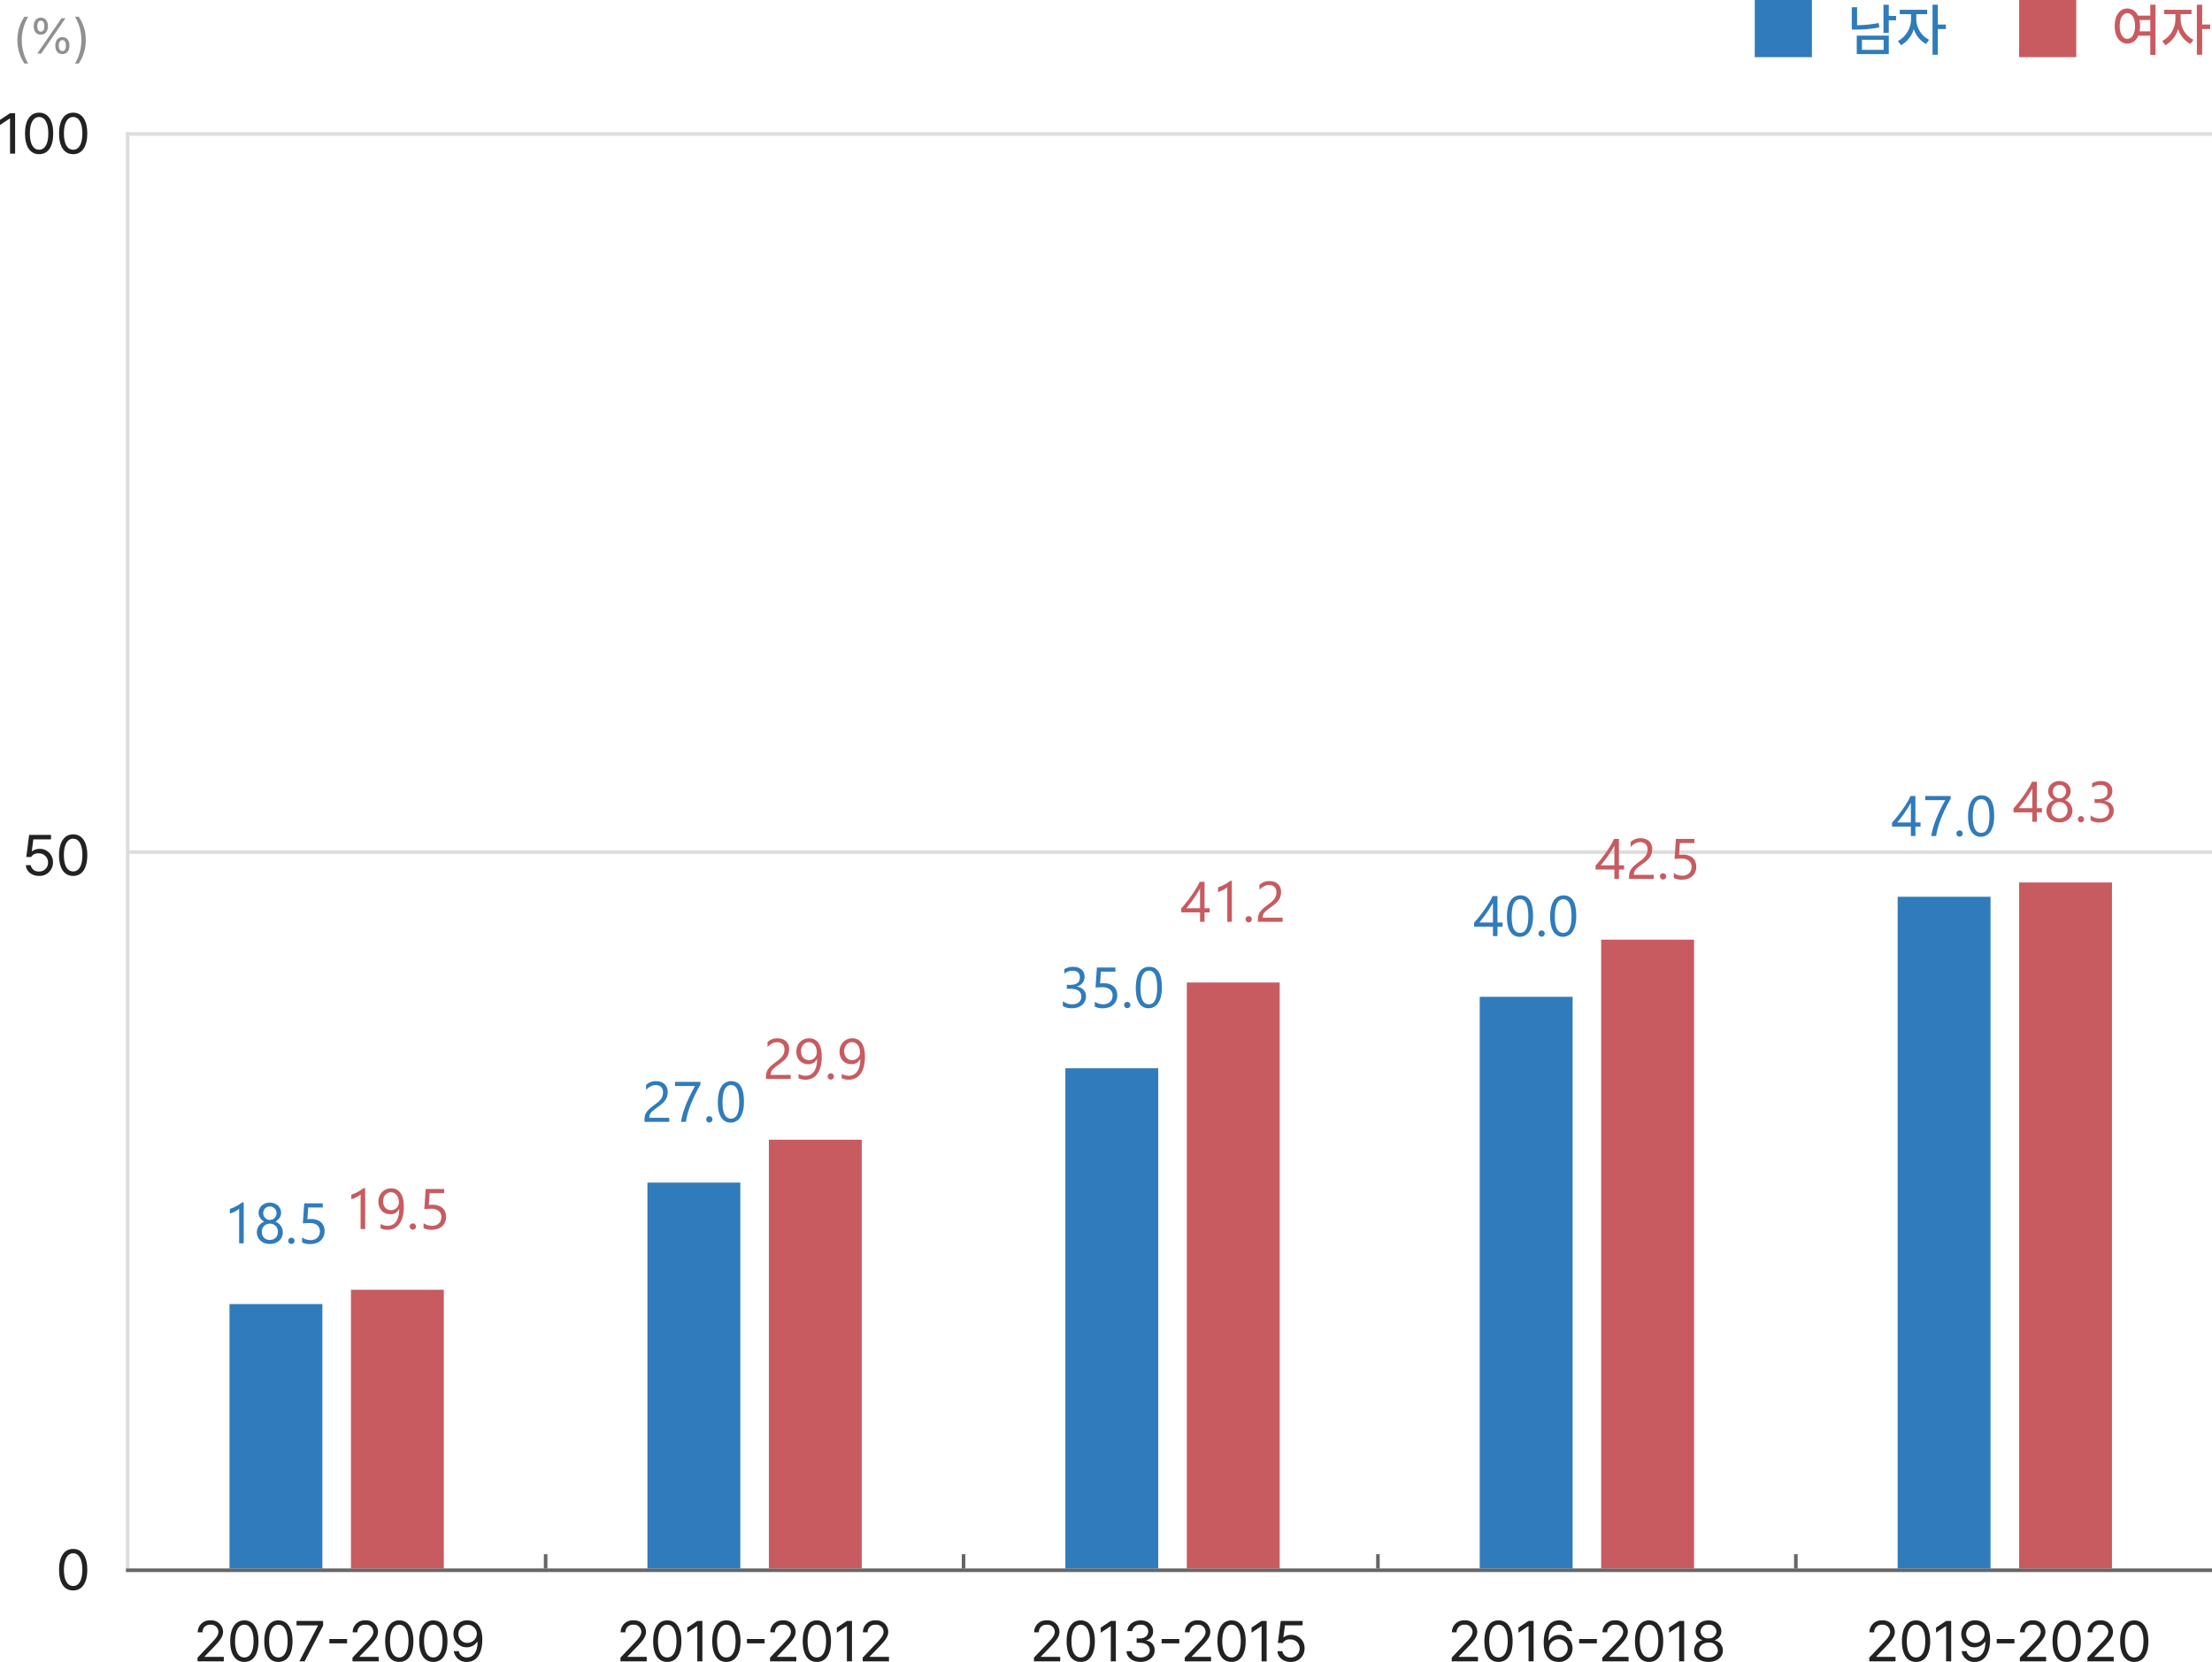
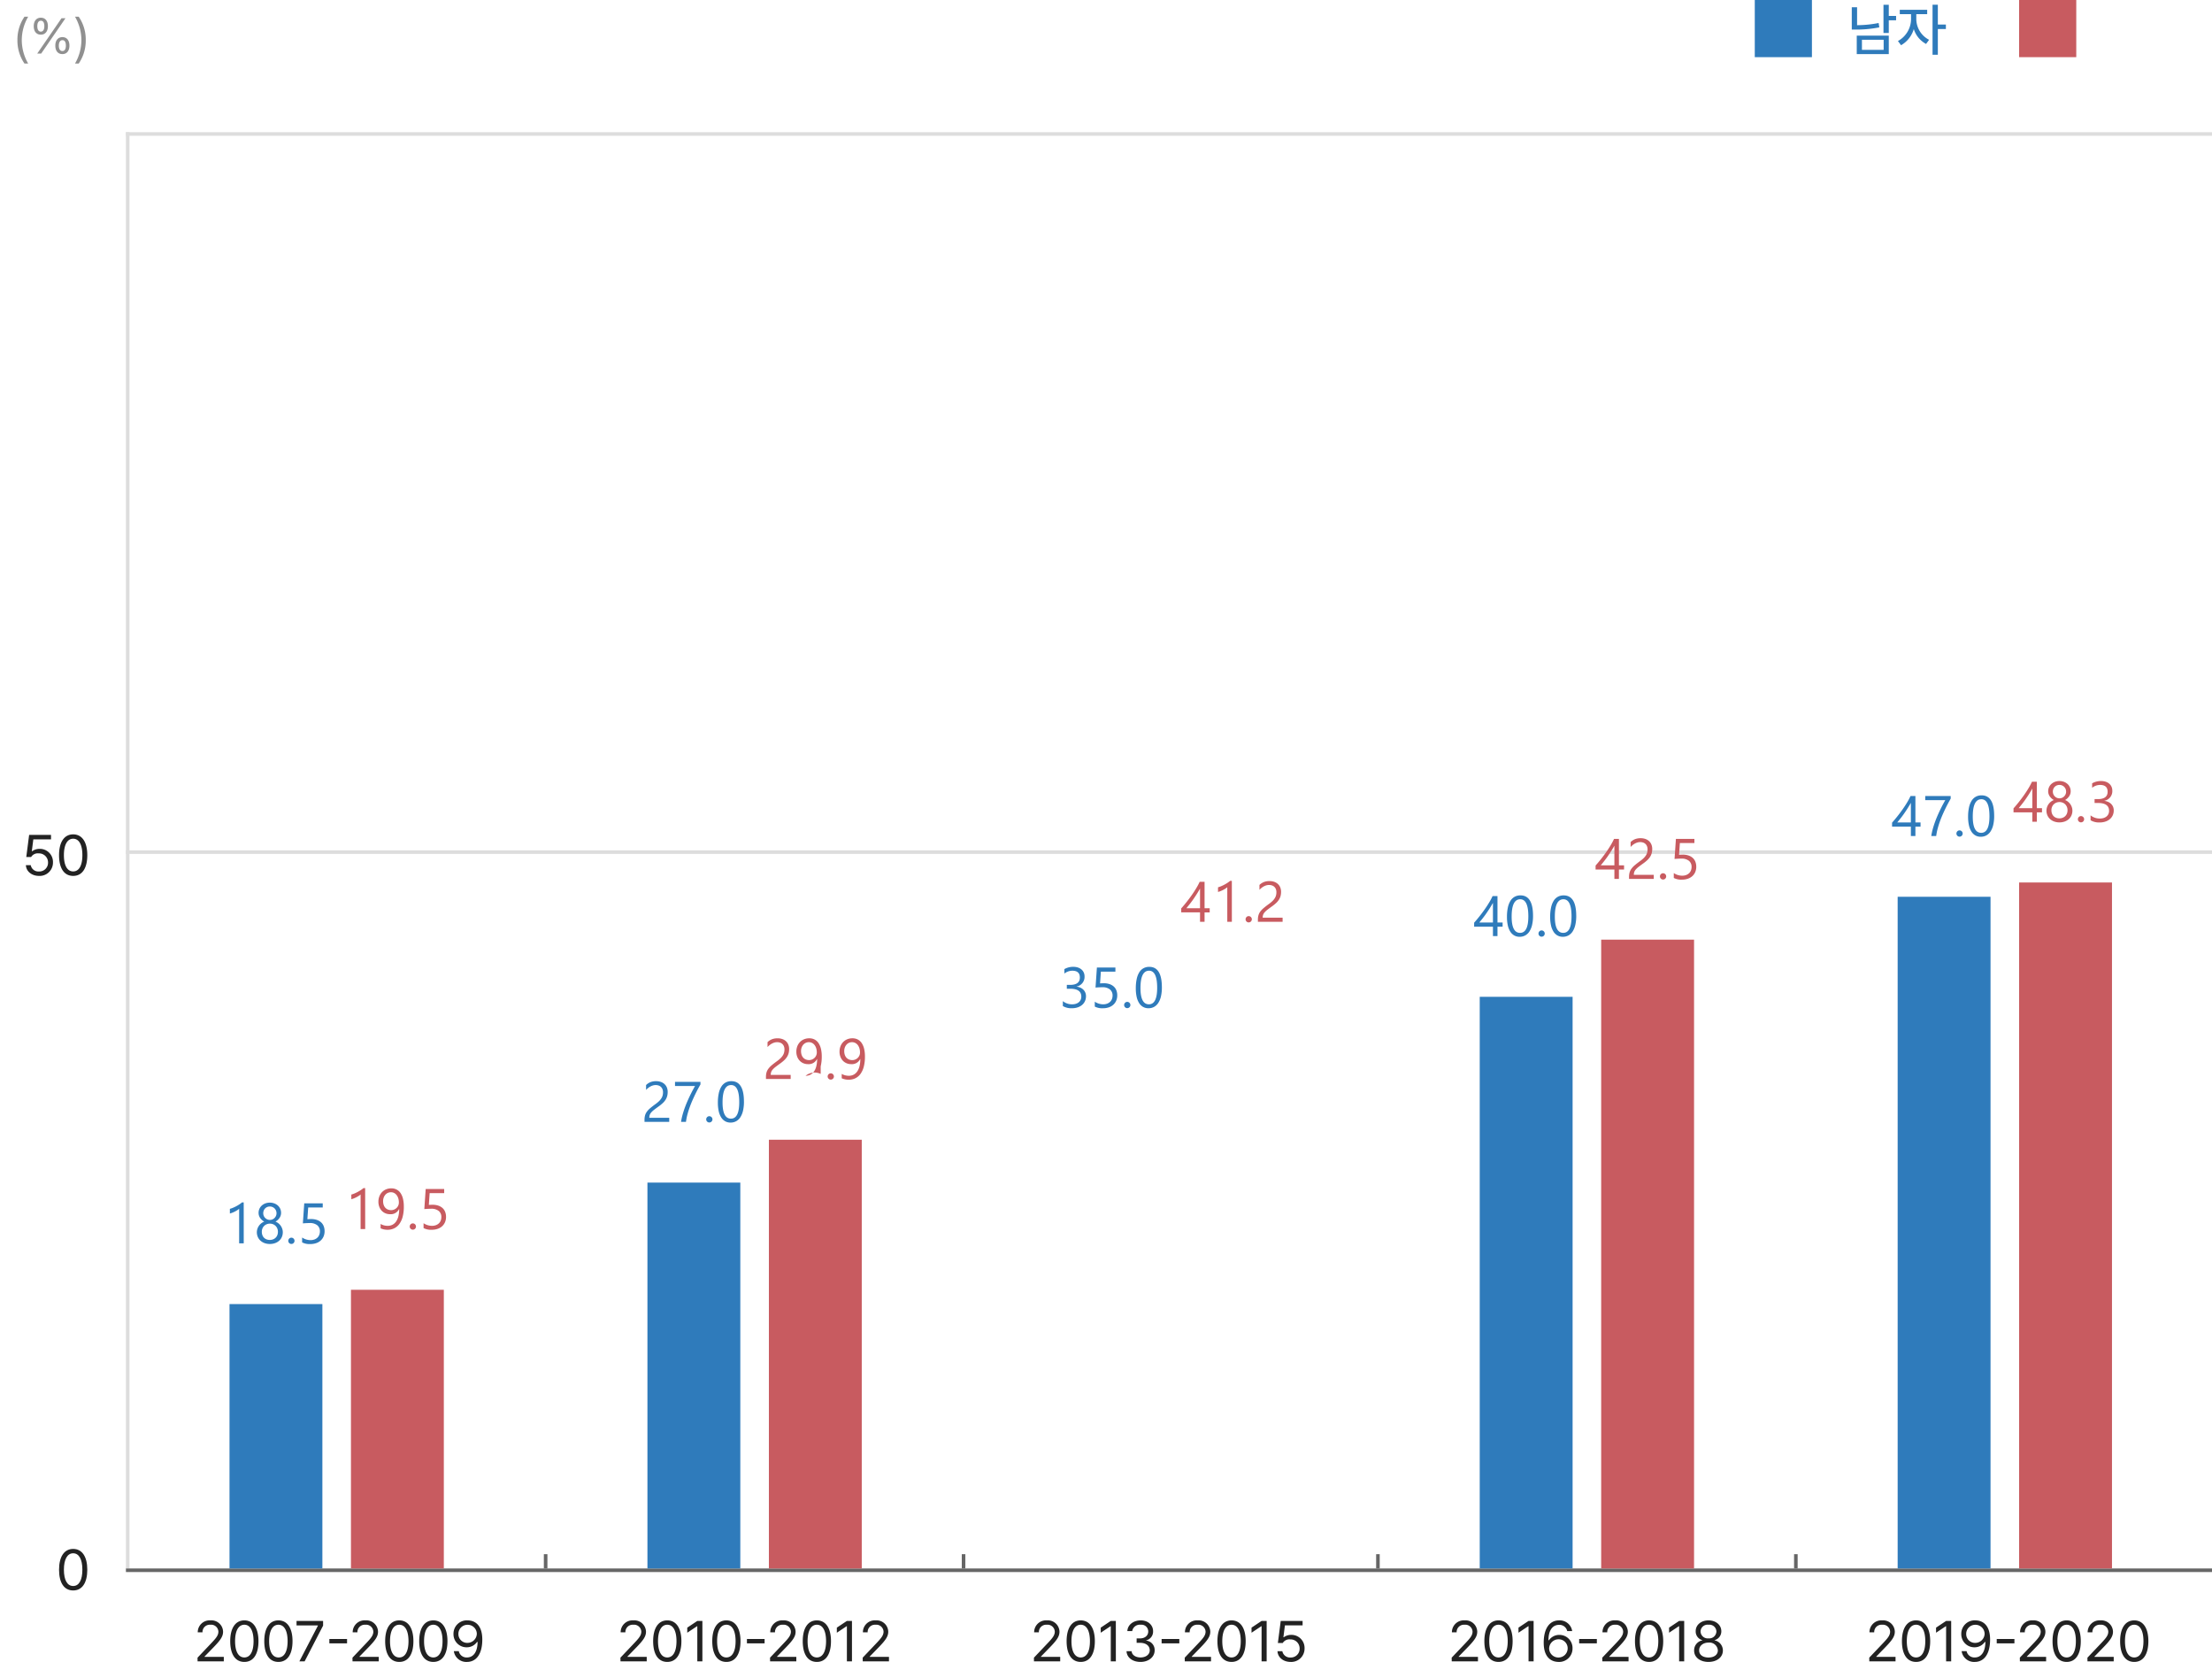
<svg xmlns="http://www.w3.org/2000/svg" width="619.25" height="465.156" viewBox="0 0 619.25 465.156">
  <g id="그룹_31366" data-name="그룹 31366" transform="translate(223.25 -1726)">
    <rect id="사각형_12606" data-name="사각형 12606" width="16" height="16" transform="translate(342 1726)" fill="#c85b60" />
-     <path id="패스_59854" data-name="패스 59854" d="M4.313-11.625C2.219-11.625.75-9.719.766-6.719.75-3.7,2.219-1.8,4.313-1.8A3.3,3.3,0,0,0,7.359-4.016h3.359V1.359h1.469V-12.672H10.719v3.047H7.266A3.265,3.265,0,0,0,4.313-11.625Zm0,1.328c1.266,0,2.141,1.375,2.141,3.578,0,2.219-.875,3.594-2.141,3.594S2.172-4.5,2.172-6.719C2.172-8.922,3.047-10.3,4.313-10.3ZM7.688-8.406h3.031v3.172h-3a7.425,7.425,0,0,0,.141-1.484A8.685,8.685,0,0,0,7.688-8.406Zm11.531-.141v-1.484h3.047v-1.234H14.594v1.234H17.75v1.484a7.063,7.063,0,0,1-3.672,6.031l.875,1.172a7.66,7.66,0,0,0,3.563-4.531A7.142,7.142,0,0,0,21.953-1.7L22.8-2.859A6.607,6.607,0,0,1,19.219-8.547Zm6.031-4.125H23.766v14H25.25v-7.2H27.5v-1.25H25.25Z" transform="translate(368 1740)" fill="#c85b60" />
  </g>
  <g id="그룹_31365" data-name="그룹 31365" transform="translate(149.25 -1726)">
    <rect id="사각형_12606-2" data-name="사각형 12606" width="16" height="16" transform="translate(342 1726)" fill="#2f7bbb" />
    <path id="패스_59853" data-name="패스 59853" d="M11.516-12.656H10.031v7.891h1.484V-8.312h2.047V-9.547H11.516Zm0,8.625H2.547V1.141h8.969ZM4-2.875h6.078V-.047H4ZM2.641-11.969H1.156v6.25H2.3a33.068,33.068,0,0,0,6.563-.625L8.672-7.562a31.7,31.7,0,0,1-6.031.609ZM19.219-8.547v-1.484h3.047v-1.234H14.594v1.234H17.75v1.484a7.063,7.063,0,0,1-3.672,6.031l.875,1.172a7.66,7.66,0,0,0,3.563-4.531A7.142,7.142,0,0,0,21.953-1.7L22.8-2.859A6.607,6.607,0,0,1,19.219-8.547Zm6.031-4.125H23.766v14H25.25v-7.2H27.5v-1.25H25.25Z" transform="translate(368 1740)" fill="#2f7bbb" />
  </g>
  <path id="패스_59838" data-name="패스 59838" d="M1.063,0H8.406V-1.25H3.016v-.094L5.609-4.016C7.609-6.078,8.2-7.062,8.2-8.328a3.26,3.26,0,0,0-3.516-3.141A3.323,3.323,0,0,0,1.109-8.125H2.438a2.039,2.039,0,0,1,2.2-2.125,2.031,2.031,0,0,1,2.25,1.922c0,1.047-.641,1.813-1.984,3.234L1.047-1.031ZM14.156.156c2.5,0,3.953-2.109,3.953-5.812,0-3.672-1.469-5.812-3.953-5.812S10.2-9.328,10.2-5.656C10.2-1.953,11.641.156,14.156.156Zm0-1.25c-1.641,0-2.594-1.641-2.594-4.562s.969-4.594,2.594-4.594,2.578,1.672,2.578,4.594S15.781-1.094,14.156-1.094ZM23.688.156c2.5,0,3.953-2.109,3.953-5.812,0-3.672-1.469-5.812-3.953-5.812s-3.953,2.141-3.953,5.813C19.734-1.953,21.172.156,23.688.156Zm0-1.25c-1.641,0-2.594-1.641-2.594-4.562s.969-4.594,2.594-4.594,2.578,1.672,2.578,4.594S25.313-1.094,23.688-1.094ZM29.563,0h1.469L36.2-10v-1.312H28.766v1.25H34.75v.078ZM42.906-6.266H37.953v1.234h4.953ZM44.438,0h7.344V-1.25H46.391v-.094l2.594-2.672c2-2.062,2.594-3.047,2.594-4.312a3.26,3.26,0,0,0-3.516-3.141,3.323,3.323,0,0,0-3.578,3.344h1.328a2.039,2.039,0,0,1,2.2-2.125,2.031,2.031,0,0,1,2.25,1.922c0,1.047-.641,1.813-1.984,3.234L44.422-1.031ZM57.531.156c2.5,0,3.953-2.109,3.953-5.812,0-3.672-1.469-5.812-3.953-5.812s-3.953,2.141-3.953,5.813C53.578-1.953,55.016.156,57.531.156Zm0-1.25c-1.641,0-2.594-1.641-2.594-4.562s.969-4.594,2.594-4.594,2.578,1.672,2.578,4.594S59.156-1.094,57.531-1.094ZM67.063.156c2.5,0,3.953-2.109,3.953-5.812,0-3.672-1.469-5.812-3.953-5.812s-3.953,2.141-3.953,5.813C63.109-1.953,64.547.156,67.063.156Zm0-1.25c-1.641,0-2.594-1.641-2.594-4.562s.969-4.594,2.594-4.594,2.578,1.672,2.578,4.594S68.688-1.094,67.063-1.094Zm9.594-10.375a3.727,3.727,0,0,0-3.953,3.8,3.65,3.65,0,0,0,3.7,3.734,3.464,3.464,0,0,0,2.891-1.5h.156c-.016,2.75-1.141,4.344-2.984,4.344a2.211,2.211,0,0,1-2.281-1.766H72.8A3.509,3.509,0,0,0,76.469.156c2.656,0,4.3-2.25,4.3-6.266C80.766-10.281,78.609-11.453,76.656-11.469Zm0,1.234a2.558,2.558,0,0,1,2.578,2.516,2.626,2.626,0,0,1-2.625,2.547,2.46,2.46,0,0,1-2.531-2.516A2.525,2.525,0,0,1,76.656-10.234Z" transform="translate(54.25 465)" fill="#222" />
  <path id="패스_59839" data-name="패스 59839" d="M-37.539,0H-30.2V-1.25h-5.391v-.094l2.594-2.672c2-2.062,2.594-3.047,2.594-4.312a3.26,3.26,0,0,0-3.516-3.141,3.323,3.323,0,0,0-3.578,3.344h1.328a2.039,2.039,0,0,1,2.2-2.125,2.031,2.031,0,0,1,2.25,1.922c0,1.047-.641,1.813-1.984,3.234l-3.859,4.063Zm13.094.156c2.5,0,3.953-2.109,3.953-5.812,0-3.672-1.469-5.812-3.953-5.812S-28.4-9.328-28.4-5.656C-28.4-1.953-26.961.156-24.445.156Zm0-1.25c-1.641,0-2.594-1.641-2.594-4.562s.969-4.594,2.594-4.594,2.578,1.672,2.578,4.594S-22.82-1.094-24.445-1.094Zm9.828-10.219h-1.422l-2.812,1.875v1.422l2.75-1.828h.063V0h1.422ZM-7.9.156c2.5,0,3.953-2.109,3.953-5.812,0-3.672-1.469-5.812-3.953-5.812s-3.953,2.141-3.953,5.813C-11.852-1.953-10.414.156-7.9.156Zm0-1.25c-1.641,0-2.594-1.641-2.594-4.562S-9.523-10.25-7.9-10.25-5.32-8.578-5.32-5.656-6.273-1.094-7.9-1.094ZM2.8-6.266H-2.148v1.234H2.8ZM4.336,0H11.68V-1.25H6.289v-.094L8.883-4.016c2-2.062,2.594-3.047,2.594-4.312a3.26,3.26,0,0,0-3.516-3.141A3.323,3.323,0,0,0,4.383-8.125H5.711a2.039,2.039,0,0,1,2.2-2.125,2.031,2.031,0,0,1,2.25,1.922c0,1.047-.641,1.813-1.984,3.234L4.32-1.031ZM17.43.156c2.5,0,3.953-2.109,3.953-5.812,0-3.672-1.469-5.812-3.953-5.812s-3.953,2.141-3.953,5.813C13.477-1.953,14.914.156,17.43.156Zm0-1.25c-1.641,0-2.594-1.641-2.594-4.562S15.8-10.25,17.43-10.25s2.578,1.672,2.578,4.594S19.055-1.094,17.43-1.094Zm9.828-10.219H25.836L23.023-9.437v1.422l2.75-1.828h.063V0h1.422ZM30.273,0h7.344V-1.25H32.227v-.094L34.82-4.016c2-2.062,2.594-3.047,2.594-4.312A3.26,3.26,0,0,0,33.9-11.469,3.323,3.323,0,0,0,30.32-8.125h1.328a2.039,2.039,0,0,1,2.2-2.125A2.031,2.031,0,0,1,36.1-8.328c0,1.047-.641,1.813-1.984,3.234L30.258-1.031Z" transform="translate(211.25 465)" fill="#222" />
  <path id="패스_59840" data-name="패스 59840" d="M-37.789,0h7.344V-1.25h-5.391v-.094l2.594-2.672c2-2.062,2.594-3.047,2.594-4.312a3.26,3.26,0,0,0-3.516-3.141,3.323,3.323,0,0,0-3.578,3.344h1.328a2.039,2.039,0,0,1,2.2-2.125,2.031,2.031,0,0,1,2.25,1.922c0,1.047-.641,1.813-1.984,3.234L-37.8-1.031ZM-24.7.156c2.5,0,3.953-2.109,3.953-5.812,0-3.672-1.469-5.812-3.953-5.812s-3.953,2.141-3.953,5.813C-28.648-1.953-27.211.156-24.7.156Zm0-1.25c-1.641,0-2.594-1.641-2.594-4.562s.969-4.594,2.594-4.594,2.578,1.672,2.578,4.594S-23.07-1.094-24.7-1.094Zm9.828-10.219h-1.422L-19.1-9.437v1.422l2.75-1.828h.063V0h1.422ZM-7.945.156c2.25,0,3.953-1.375,3.938-3.234A2.62,2.62,0,0,0-6.367-5.8v-.078A2.516,2.516,0,0,0-4.445-8.437c.016-1.625-1.3-3.031-3.453-3.031-2.016,0-3.672,1.2-3.75,3h1.359A2.158,2.158,0,0,1-7.914-10.25,1.894,1.894,0,0,1-5.8-8.359c0,1.172-.953,1.938-2.328,1.938h-.922v1.234h.922c1.766,0,2.75.875,2.75,2.109,0,1.172-1.094,1.984-2.578,1.984-1.344,0-2.422-.672-2.5-1.75h-1.422C-11.8-1.047-10.2.156-7.945.156ZM2.9-6.266H-2.055v1.234H2.9ZM4.43,0h7.344V-1.25H6.383v-.094L8.977-4.016c2-2.062,2.594-3.047,2.594-4.312a3.26,3.26,0,0,0-3.516-3.141A3.323,3.323,0,0,0,4.477-8.125H5.8a2.039,2.039,0,0,1,2.2-2.125,2.031,2.031,0,0,1,2.25,1.922c0,1.047-.641,1.813-1.984,3.234L4.414-1.031ZM17.523.156c2.5,0,3.953-2.109,3.953-5.812,0-3.672-1.469-5.812-3.953-5.812S13.57-9.328,13.57-5.656C13.57-1.953,15.008.156,17.523.156Zm0-1.25c-1.641,0-2.594-1.641-2.594-4.562s.969-4.594,2.594-4.594S20.1-8.578,20.1-5.656,19.148-1.094,17.523-1.094Zm9.828-10.219H25.93L23.117-9.437v1.422l2.75-1.828h.063V0h1.422ZM34.055.156a3.716,3.716,0,0,0,3.906-3.766,3.658,3.658,0,0,0-3.75-3.8,3.454,3.454,0,0,0-2.062.656h-.109l.422-3.312h4.953v-1.25H31.289l-.8,6.188h1.359a2.182,2.182,0,0,1,2.109-1.016,2.531,2.531,0,0,1,2.625,2.563,2.447,2.447,0,0,1-2.531,2.5,2.177,2.177,0,0,1-2.312-1.766H30.383C30.461-1.109,32.008.156,34.055.156Z" transform="translate(327.25 465)" fill="#222" />
  <path id="패스_59841" data-name="패스 59841" d="M-37.836,0h7.344V-1.25h-5.391v-.094l2.594-2.672c2-2.062,2.594-3.047,2.594-4.312a3.26,3.26,0,0,0-3.516-3.141,3.323,3.323,0,0,0-3.578,3.344h1.328a2.039,2.039,0,0,1,2.2-2.125,2.031,2.031,0,0,1,2.25,1.922c0,1.047-.641,1.813-1.984,3.234l-3.859,4.063Zm13.094.156c2.5,0,3.953-2.109,3.953-5.812,0-3.672-1.469-5.812-3.953-5.812S-28.7-9.328-28.7-5.656C-28.7-1.953-27.258.156-24.742.156Zm0-1.25c-1.641,0-2.594-1.641-2.594-4.562s.969-4.594,2.594-4.594,2.578,1.672,2.578,4.594S-23.117-1.094-24.742-1.094Zm9.828-10.219h-1.422l-2.812,1.875v1.422l2.75-1.828h.063V0h1.422ZM-7.961.156A3.735,3.735,0,0,0-4.023-3.656a3.66,3.66,0,0,0-3.687-3.75,3.472,3.472,0,0,0-2.906,1.5h-.141c0-2.719,1.109-4.312,2.969-4.312a2.225,2.225,0,0,1,2.281,1.75h1.391a3.52,3.52,0,0,0-3.672-3c-2.656,0-4.3,2.25-4.3,6.25C-12.086-1.031-9.93.125-7.961.156Zm0-1.234A2.581,2.581,0,0,1-10.57-3.625,2.63,2.63,0,0,1-7.93-6.172,2.5,2.5,0,0,1-5.383-3.641,2.557,2.557,0,0,1-7.961-1.078ZM2.789-6.266H-2.164v1.234H2.789ZM4.32,0h7.344V-1.25H6.273v-.094L8.867-4.016c2-2.062,2.594-3.047,2.594-4.312a3.26,3.26,0,0,0-3.516-3.141A3.323,3.323,0,0,0,4.367-8.125H5.7A2.039,2.039,0,0,1,7.9-10.25a2.031,2.031,0,0,1,2.25,1.922c0,1.047-.641,1.813-1.984,3.234L4.3-1.031ZM17.414.156c2.5,0,3.953-2.109,3.953-5.812,0-3.672-1.469-5.812-3.953-5.812s-3.953,2.141-3.953,5.813C13.461-1.953,14.9.156,17.414.156Zm0-1.25c-1.641,0-2.594-1.641-2.594-4.562s.969-4.594,2.594-4.594,2.578,1.672,2.578,4.594S19.039-1.094,17.414-1.094Zm9.828-10.219H25.82L23.008-9.437v1.422l2.75-1.828h.063V0h1.422ZM34.039.156C36.4.156,38.055-1.156,38.07-3a2.881,2.881,0,0,0-2.312-2.875v-.062a2.544,2.544,0,0,0,1.875-2.531c-.016-1.734-1.531-3-3.594-3s-3.578,1.266-3.578,3A2.5,2.5,0,0,0,32.32-5.937v.063A2.824,2.824,0,0,0,30.023-3C30.008-1.156,31.664.156,34.039.156Zm0-1.234c-1.625,0-2.641-.812-2.609-2C31.4-4.328,32.523-5.25,34.039-5.25a2.358,2.358,0,0,1,2.625,2.172C36.664-1.891,35.664-1.078,34.039-1.078Zm0-5.359A2,2,0,0,1,31.82-8.359a1.957,1.957,0,0,1,2.219-1.891,1.965,1.965,0,0,1,2.219,1.891A2,2,0,0,1,34.039-6.437Z" transform="translate(444.25 465)" fill="#222" />
  <path id="패스_59842" data-name="패스 59842" d="M-38.937,0h7.344V-1.25h-5.391v-.094l2.594-2.672c2-2.062,2.594-3.047,2.594-4.312a3.26,3.26,0,0,0-3.516-3.141,3.323,3.323,0,0,0-3.578,3.344h1.328a2.039,2.039,0,0,1,2.2-2.125,2.031,2.031,0,0,1,2.25,1.922c0,1.047-.641,1.813-1.984,3.234l-3.859,4.063Zm13.094.156c2.5,0,3.953-2.109,3.953-5.812,0-3.672-1.469-5.812-3.953-5.812S-29.8-9.328-29.8-5.656C-29.8-1.953-28.359.156-25.844.156Zm0-1.25c-1.641,0-2.594-1.641-2.594-4.562s.969-4.594,2.594-4.594,2.578,1.672,2.578,4.594S-24.219-1.094-25.844-1.094Zm9.828-10.219h-1.422L-20.25-9.437v1.422l2.75-1.828h.063V0h1.422Zm6.781-.156a3.727,3.727,0,0,0-3.953,3.8,3.65,3.65,0,0,0,3.7,3.734,3.464,3.464,0,0,0,2.891-1.5h.156c-.016,2.75-1.141,4.344-2.984,4.344A2.211,2.211,0,0,1-11.7-2.859h-1.391A3.509,3.509,0,0,0-9.422.156c2.656,0,4.3-2.25,4.3-6.266C-5.125-10.281-7.281-11.453-9.234-11.469Zm0,1.234A2.558,2.558,0,0,1-6.656-7.719,2.626,2.626,0,0,1-9.281-5.172a2.46,2.46,0,0,1-2.531-2.516A2.525,2.525,0,0,1-9.234-10.234ZM1.688-6.266H-3.266v1.234H1.688ZM3.219,0h7.344V-1.25H5.172v-.094L7.766-4.016c2-2.062,2.594-3.047,2.594-4.312a3.26,3.26,0,0,0-3.516-3.141A3.323,3.323,0,0,0,3.266-8.125H4.594A2.039,2.039,0,0,1,6.8-10.25a2.031,2.031,0,0,1,2.25,1.922c0,1.047-.641,1.813-1.984,3.234L3.2-1.031ZM16.313.156c2.5,0,3.953-2.109,3.953-5.812,0-3.672-1.469-5.812-3.953-5.812s-3.953,2.141-3.953,5.813C12.359-1.953,13.8.156,16.313.156Zm0-1.25c-1.641,0-2.594-1.641-2.594-4.562s.969-4.594,2.594-4.594,2.578,1.672,2.578,4.594S17.938-1.094,16.313-1.094ZM22.141,0h7.344V-1.25H24.094v-.094l2.594-2.672c2-2.062,2.594-3.047,2.594-4.312a3.26,3.26,0,0,0-3.516-3.141,3.323,3.323,0,0,0-3.578,3.344h1.328a2.039,2.039,0,0,1,2.2-2.125,2.031,2.031,0,0,1,2.25,1.922c0,1.047-.641,1.813-1.984,3.234L22.125-1.031ZM35.234.156c2.5,0,3.953-2.109,3.953-5.812,0-3.672-1.469-5.812-3.953-5.812s-3.953,2.141-3.953,5.813C31.281-1.953,32.719.156,35.234.156Zm0-1.25c-1.641,0-2.594-1.641-2.594-4.562s.969-4.594,2.594-4.594,2.578,1.672,2.578,4.594S36.859-1.094,35.234-1.094Z" transform="translate(562.25 465)" fill="#222" />
-   <path id="패스_59834" data-name="패스 59834" d="M-21.016-11.312h-1.422L-25.25-9.437v1.422l2.75-1.828h.063V0h1.422ZM-14.3.156c2.5,0,3.953-2.109,3.953-5.812,0-3.672-1.469-5.812-3.953-5.812S-18.25-9.328-18.25-5.656C-18.25-1.953-16.812.156-14.3.156Zm0-1.25c-1.641,0-2.594-1.641-2.594-4.562s.969-4.594,2.594-4.594,2.578,1.672,2.578,4.594S-12.672-1.094-14.3-1.094ZM-4.766.156c2.5,0,3.953-2.109,3.953-5.812,0-3.672-1.469-5.812-3.953-5.812S-8.719-9.328-8.719-5.656C-8.719-1.953-7.281.156-4.766.156Zm0-1.25c-1.641,0-2.594-1.641-2.594-4.562s.969-4.594,2.594-4.594,2.578,1.672,2.578,4.594S-3.141-1.094-4.766-1.094Z" transform="translate(25.25 43)" fill="#222" />
  <path id="패스_59836" data-name="패스 59836" d="M-14.328.156a3.716,3.716,0,0,0,3.906-3.766,3.658,3.658,0,0,0-3.75-3.8,3.454,3.454,0,0,0-2.062.656h-.109l.422-3.312h4.953v-1.25h-6.125l-.8,6.188h1.359a2.182,2.182,0,0,1,2.109-1.016A2.531,2.531,0,0,1-11.8-3.578a2.447,2.447,0,0,1-2.531,2.5,2.177,2.177,0,0,1-2.312-1.766H-18C-17.922-1.109-16.375.156-14.328.156Zm9.563,0c2.5,0,3.953-2.109,3.953-5.812,0-3.672-1.469-5.812-3.953-5.812S-8.719-9.328-8.719-5.656C-8.719-1.953-7.281.156-4.766.156Zm0-1.25c-1.641,0-2.594-1.641-2.594-4.562s.969-4.594,2.594-4.594,2.578,1.672,2.578,4.594S-3.141-1.094-4.766-1.094Z" transform="translate(25.25 245)" fill="#222" />
  <path id="패스_59837" data-name="패스 59837" d="M-4.766.156c2.5,0,3.953-2.109,3.953-5.812,0-3.672-1.469-5.812-3.953-5.812S-8.719-9.328-8.719-5.656C-8.719-1.953-7.281.156-4.766.156Zm0-1.25c-1.641,0-2.594-1.641-2.594-4.562s.969-4.594,2.594-4.594,2.578,1.672,2.578,4.594S-3.141-1.094-4.766-1.094Z" transform="translate(25.25 445)" fill="#222" />
  <path id="패스_59835" data-name="패스 59835" d="M-20.371-3.773A11.363,11.363,0,0,0-18.4,2.789h1.039a13.182,13.182,0,0,1-1.791-6.562,13.127,13.127,0,0,1,1.791-6.549H-18.4A11.287,11.287,0,0,0-20.371-3.773ZM-13.822-5.3c1.271,0,1.982-.957,1.982-2.379,0-1.395-.684-2.365-1.982-2.365-1.258,0-1.982.971-1.982,2.365C-15.8-6.262-15.107-5.3-13.822-5.3Zm0-.848c-.656,0-.984-.6-.984-1.531s.328-1.518.984-1.518c.7-.014.984.6.984,1.518S-13.152-6.152-13.822-6.152ZM-7.779.137C-6.521.15-5.811-.82-5.811-2.229s-.684-2.379-1.969-2.379c-1.258,0-2,.971-1.982,2.379C-9.775-.82-9.064.15-7.779.137Zm0-.848c-.67,0-1-.6-1-1.518s.342-1.518,1-1.531c.684-.014.971.6.971,1.531S-7.123-.711-7.779-.711ZM-14.834,0h1.107l6.809-9.9H-8.025Zm13.59-3.773a11.287,11.287,0,0,0-1.969-6.549H-4.252A13.127,13.127,0,0,1-2.461-3.773,13.182,13.182,0,0,1-4.252,2.789h1.039A11.363,11.363,0,0,0-1.244-3.773Z" transform="translate(25.25 15)" fill="#222" opacity="0.5" />
  <rect id="사각형_13024" data-name="사각형 13024" width="1" height="402" transform="translate(35.25 37)" fill="#ddd" />
  <rect id="사각형_13025" data-name="사각형 13025" width="584" height="1" transform="translate(35.25 37)" fill="#ddd" />
  <rect id="사각형_13026" data-name="사각형 13026" width="584" height="1" transform="translate(35.25 238)" fill="#ddd" />
  <rect id="사각형_13027" data-name="사각형 13027" width="584" height="1" transform="translate(35.25 439)" fill="#666" />
  <rect id="사각형_13030" data-name="사각형 13030" width="1" height="4" transform="translate(152.25 435)" fill="#666" />
  <rect id="사각형_13033" data-name="사각형 13033" width="1" height="4" transform="translate(269.25 435)" fill="#666" />
  <rect id="사각형_13035" data-name="사각형 13035" width="1" height="4" transform="translate(385.25 435)" fill="#666" />
  <rect id="사각형_13039" data-name="사각형 13039" width="1" height="4" transform="translate(502.25 435)" fill="#666" />
  <rect id="사각형_13028" data-name="사각형 13028" width="26" height="74" transform="translate(64.25 365)" fill="#2f7bbb" />
  <rect id="사각형_13031" data-name="사각형 13031" width="26" height="108" transform="translate(181.25 331)" fill="#2f7bbb" />
-   <rect id="사각형_13034" data-name="사각형 13034" width="26" height="140" transform="translate(298.25 299)" fill="#2f7bbb" />
  <rect id="사각형_13036" data-name="사각형 13036" width="26" height="160" transform="translate(414.25 279)" fill="#2f7bbb" />
  <rect id="사각형_13040" data-name="사각형 13040" width="26" height="188" transform="translate(531.25 251)" fill="#2f7bbb" />
  <rect id="사각형_13029" data-name="사각형 13029" width="26" height="78" transform="translate(98.25 361)" fill="#c85b60" />
  <rect id="사각형_13032" data-name="사각형 13032" width="26" height="120" transform="translate(215.25 319)" fill="#c85b60" />
-   <rect id="사각형_13037" data-name="사각형 13037" width="26" height="164" transform="translate(332.25 275)" fill="#c85b60" />
  <rect id="사각형_13038" data-name="사각형 13038" width="26" height="176" transform="translate(448.25 263)" fill="#c85b60" />
  <rect id="사각형_13041" data-name="사각형 13041" width="26" height="192" transform="translate(565.25 247)" fill="#c85b60" />
  <path id="패스_59843" data-name="패스 59843" d="M-9.016,0H-10.3V-9.68a2.966,2.966,0,0,1-.434.34,7.068,7.068,0,0,1-.641.379q-.355.188-.75.352a5.451,5.451,0,0,1-.77.258v-1.3A7.448,7.448,0,0,0-12-9.965q.473-.2.93-.445t.863-.516a6.854,6.854,0,0,0,.7-.527h.484Zm3.672-3.125A2.981,2.981,0,0,1-5.2-4.02a3.24,3.24,0,0,1,.4-.84,3.33,3.33,0,0,1,.648-.711,3.091,3.091,0,0,1,.879-.508A3.322,3.322,0,0,1-4.43-7.121a2.466,2.466,0,0,1-.43-1.41,2.72,2.72,0,0,1,.238-1.141,2.748,2.748,0,0,1,.66-.906,3.052,3.052,0,0,1,1-.6,3.56,3.56,0,0,1,1.25-.215,3.526,3.526,0,0,1,1.258.219,3.106,3.106,0,0,1,1,.6,2.7,2.7,0,0,1,.656.906,2.74,2.74,0,0,1,.234,1.133,2.466,2.466,0,0,1-.43,1.41A3.363,3.363,0,0,1-.133-6.078a3.064,3.064,0,0,1,.867.508,3.379,3.379,0,0,1,.645.711,3.24,3.24,0,0,1,.4.84,2.981,2.981,0,0,1,.141.895,3.327,3.327,0,0,1-.266,1.344A3,3,0,0,1,.91-.738,3.444,3.444,0,0,1-.238-.062,4.293,4.293,0,0,1-1.711.18,4.235,4.235,0,0,1-3.172-.062,3.5,3.5,0,0,1-4.32-.738a3.023,3.023,0,0,1-.754-1.043A3.285,3.285,0,0,1-5.344-3.125Zm1.391-.109a2.646,2.646,0,0,0,.16.945,2.038,2.038,0,0,0,.453.719,1.978,1.978,0,0,0,.711.457,2.568,2.568,0,0,0,.926.16A2.439,2.439,0,0,0-.8-1.117a2.112,2.112,0,0,0,.715-.461A2.072,2.072,0,0,0,.387-2.3a2.514,2.514,0,0,0,.168-.937,2.4,2.4,0,0,0-.16-.879,2.2,2.2,0,0,0-.457-.723,2.147,2.147,0,0,0-.711-.492,2.313,2.313,0,0,0-.93-.18A2.338,2.338,0,0,0-2.6-5.34a2.14,2.14,0,0,0-.711.469,2.171,2.171,0,0,0-.473.719A2.391,2.391,0,0,0-3.953-3.234Zm.4-5.2a1.867,1.867,0,0,0,.145.738,1.86,1.86,0,0,0,.4.594,1.872,1.872,0,0,0,.59.4,1.8,1.8,0,0,0,.719.145A1.786,1.786,0,0,0-.98-6.7a1.867,1.867,0,0,0,.59-.4,1.95,1.95,0,0,0,.4-.594,1.8,1.8,0,0,0,.148-.73,1.916,1.916,0,0,0-.145-.75,1.836,1.836,0,0,0-.395-.594,1.847,1.847,0,0,0-.59-.395,1.847,1.847,0,0,0-.73-.145,1.864,1.864,0,0,0-.754.148,1.821,1.821,0,0,0-.586.4,1.759,1.759,0,0,0-.379.6A2.02,2.02,0,0,0-3.555-8.43ZM4.32.172a.829.829,0,0,1-.613-.258A.849.849,0,0,1,3.453-.7a.862.862,0,0,1,.254-.621.823.823,0,0,1,.613-.262.845.845,0,0,1,.625.262A.855.855,0,0,1,5.2-.7a.842.842,0,0,1-.258.617A.851.851,0,0,1,4.32.172Zm9.3-3.594a3.771,3.771,0,0,1-.281,1.484,3.245,3.245,0,0,1-.8,1.141,3.586,3.586,0,0,1-1.254.734A4.9,4.9,0,0,1,9.648.2a4.511,4.511,0,0,1-2.32-.469V-1.633A4.266,4.266,0,0,0,9.664-.9a3.161,3.161,0,0,0,1.1-.18,2.439,2.439,0,0,0,.832-.5,2.141,2.141,0,0,0,.527-.773,2.618,2.618,0,0,0,.184-.992,2.125,2.125,0,0,0-.734-1.715A3.221,3.221,0,0,0,9.438-5.68q-.227,0-.477.008t-.5.02q-.25.012-.488.027t-.434.039L7.922-11.2H13.1v1.156H9.031L8.8-6.758q.25-.016.531-.027t.5-.012a5.028,5.028,0,0,1,1.594.234,3.377,3.377,0,0,1,1.191.668,2.8,2.8,0,0,1,.742,1.063A3.737,3.737,0,0,1,13.617-3.422Z" transform="translate(77.25 348)" fill="#2f7bbb" />
  <path id="패스_59845" data-name="패스 59845" d="M-8.641-8.266a2.316,2.316,0,0,0-.16-.9A1.78,1.78,0,0,0-9.238-9.8a1.793,1.793,0,0,0-.652-.379A2.555,2.555,0,0,0-10.7-10.3a2.688,2.688,0,0,0-.734.1,3.57,3.57,0,0,0-.7.281,4.3,4.3,0,0,0-.656.43,4.74,4.74,0,0,0-.59.555v-1.375a3.831,3.831,0,0,1,1.207-.8,4.25,4.25,0,0,1,1.629-.277,3.932,3.932,0,0,1,1.273.2,2.92,2.92,0,0,1,1.016.582,2.691,2.691,0,0,1,.676.945,3.188,3.188,0,0,1,.246,1.289,4.42,4.42,0,0,1-.152,1.2,3.721,3.721,0,0,1-.461,1.016,4.9,4.9,0,0,1-.777.914,11.011,11.011,0,0,1-1.1.891q-.789.563-1.3.961a5.75,5.75,0,0,0-.812.746,2.165,2.165,0,0,0-.422.7,2.43,2.43,0,0,0-.121.8h5.578V0H-13.82V-.555a4.622,4.622,0,0,1,.156-1.266,3.286,3.286,0,0,1,.516-1.039,5.767,5.767,0,0,1,.941-.984q.582-.492,1.426-1.109a9.014,9.014,0,0,0,1.02-.836,4.346,4.346,0,0,0,.66-.8,2.862,2.862,0,0,0,.355-.809A3.486,3.486,0,0,0-8.641-8.266Zm10.484-2.2q-.258.445-.621,1.109T.453-7.859q-.406.828-.828,1.781t-.789,1.969q-.367,1.016-.645,2.059A15.315,15.315,0,0,0-2.211,0H-3.586a15.579,15.579,0,0,1,.434-2.043q.293-1.043.664-2.047T-1.7-6.023q.414-.93.8-1.711t.715-1.379q.324-.6.52-.934H-5.281V-11.2H1.844ZM4.32.172a.829.829,0,0,1-.613-.258A.849.849,0,0,1,3.453-.7a.862.862,0,0,1,.254-.621.823.823,0,0,1,.613-.262.845.845,0,0,1,.625.262A.855.855,0,0,1,5.2-.7a.842.842,0,0,1-.258.617A.851.851,0,0,1,4.32.172Zm9.7-5.82a11.005,11.005,0,0,1-.254,2.492,5.807,5.807,0,0,1-.734,1.832,3.305,3.305,0,0,1-1.18,1.133A3.23,3.23,0,0,1,10.258.2a3.016,3.016,0,0,1-1.5-.371A3.152,3.152,0,0,1,7.641-1.258,5.484,5.484,0,0,1,6.953-3a10.8,10.8,0,0,1-.234-2.371,12.222,12.222,0,0,1,.246-2.594,5.933,5.933,0,0,1,.723-1.887A3.216,3.216,0,0,1,8.871-11a3.323,3.323,0,0,1,1.621-.387Q14.016-11.391,14.016-5.648ZM12.7-5.523q0-4.781-2.273-4.781-2.4,0-2.4,4.867Q8.031-.9,10.383-.9,12.7-.9,12.7-5.523Z" transform="translate(194.25 314)" fill="#2f7bbb" />
  <path id="패스_59847" data-name="패스 59847" d="M-7.227-3.172a3.266,3.266,0,0,1-.285,1.379,3.045,3.045,0,0,1-.8,1.063,3.714,3.714,0,0,1-1.246.684,5.04,5.04,0,0,1-1.6.242,4.654,4.654,0,0,1-2.547-.609V-1.789A4.081,4.081,0,0,0-11.117-.9a3.525,3.525,0,0,0,1.059-.148,2.374,2.374,0,0,0,.813-.43,1.909,1.909,0,0,0,.523-.68,2.123,2.123,0,0,0,.184-.9q0-2.2-3.125-2.2h-.93V-6.336h.883q2.766,0,2.766-2.062,0-1.906-2.109-1.906a3.592,3.592,0,0,0-2.227.8V-10.75a4.868,4.868,0,0,1,2.547-.641,3.913,3.913,0,0,1,1.273.2,2.918,2.918,0,0,1,.977.547,2.423,2.423,0,0,1,.629.844,2.6,2.6,0,0,1,.223,1.086A2.735,2.735,0,0,1-9.867-5.875v.031a3.534,3.534,0,0,1,1.055.277,2.814,2.814,0,0,1,.836.559,2.49,2.49,0,0,1,.551.809A2.582,2.582,0,0,1-7.227-3.172Zm8.75-.25a3.771,3.771,0,0,1-.281,1.484A3.245,3.245,0,0,1,.441-.8,3.586,3.586,0,0,1-.812-.062,4.9,4.9,0,0,1-2.445.2a4.511,4.511,0,0,1-2.32-.469V-1.633A4.266,4.266,0,0,0-2.43-.9a3.161,3.161,0,0,0,1.1-.18,2.439,2.439,0,0,0,.832-.5,2.141,2.141,0,0,0,.527-.773,2.618,2.618,0,0,0,.184-.992A2.125,2.125,0,0,0-.523-5.059,3.221,3.221,0,0,0-2.656-5.68q-.227,0-.477.008t-.5.02q-.25.012-.488.027t-.434.039l.383-5.617h5.18v1.156h-4.07l-.227,3.289q.25-.016.531-.027t.5-.012a5.028,5.028,0,0,1,1.594.234,3.377,3.377,0,0,1,1.191.668A2.8,2.8,0,0,1,1.27-4.832,3.737,3.737,0,0,1,1.523-3.422ZM4.32.172a.829.829,0,0,1-.613-.258A.849.849,0,0,1,3.453-.7a.862.862,0,0,1,.254-.621.823.823,0,0,1,.613-.262.845.845,0,0,1,.625.262A.855.855,0,0,1,5.2-.7a.842.842,0,0,1-.258.617A.851.851,0,0,1,4.32.172Zm9.7-5.82a11.005,11.005,0,0,1-.254,2.492,5.807,5.807,0,0,1-.734,1.832,3.305,3.305,0,0,1-1.18,1.133A3.23,3.23,0,0,1,10.258.2a3.016,3.016,0,0,1-1.5-.371A3.152,3.152,0,0,1,7.641-1.258,5.484,5.484,0,0,1,6.953-3a10.8,10.8,0,0,1-.234-2.371,12.222,12.222,0,0,1,.246-2.594,5.933,5.933,0,0,1,.723-1.887A3.216,3.216,0,0,1,8.871-11a3.323,3.323,0,0,1,1.621-.387Q14.016-11.391,14.016-5.648ZM12.7-5.523q0-4.781-2.273-4.781-2.4,0-2.4,4.867Q8.031-.9,10.383-.9,12.7-.9,12.7-5.523Z" transform="translate(311.25 282)" fill="#2f7bbb" />
  <path id="패스_59849" data-name="패스 59849" d="M-8.031-11.2v7.4h1.438v1.172H-8.031V0H-9.3V-2.633h-5.266V-3.742q.734-.828,1.484-1.77t1.434-1.91q.684-.969,1.266-1.934A17.671,17.671,0,0,0-9.4-11.2Zm-5.086,7.4H-9.3V-9.289q-.586,1.023-1.109,1.828T-11.4-6q-.473.656-.9,1.188T-13.117-3.8ZM1.922-5.648a11.005,11.005,0,0,1-.254,2.492A5.807,5.807,0,0,1,.934-1.324,3.305,3.305,0,0,1-.246-.191,3.23,3.23,0,0,1-1.836.2a3.016,3.016,0,0,1-1.5-.371A3.152,3.152,0,0,1-4.453-1.258,5.484,5.484,0,0,1-5.141-3a10.8,10.8,0,0,1-.234-2.371,12.222,12.222,0,0,1,.246-2.594,5.933,5.933,0,0,1,.723-1.887A3.216,3.216,0,0,1-3.223-11,3.323,3.323,0,0,1-1.6-11.391Q1.922-11.391,1.922-5.648ZM.609-5.523q0-4.781-2.273-4.781-2.4,0-2.4,4.867Q-4.062-.9-1.711-.9.609-.9.609-5.523ZM4.32.172a.829.829,0,0,1-.613-.258A.849.849,0,0,1,3.453-.7a.862.862,0,0,1,.254-.621.823.823,0,0,1,.613-.262.845.845,0,0,1,.625.262A.855.855,0,0,1,5.2-.7a.842.842,0,0,1-.258.617A.851.851,0,0,1,4.32.172Zm9.7-5.82a11.005,11.005,0,0,1-.254,2.492,5.807,5.807,0,0,1-.734,1.832,3.305,3.305,0,0,1-1.18,1.133A3.23,3.23,0,0,1,10.258.2a3.016,3.016,0,0,1-1.5-.371A3.152,3.152,0,0,1,7.641-1.258,5.484,5.484,0,0,1,6.953-3a10.8,10.8,0,0,1-.234-2.371,12.222,12.222,0,0,1,.246-2.594,5.933,5.933,0,0,1,.723-1.887A3.216,3.216,0,0,1,8.871-11a3.323,3.323,0,0,1,1.621-.387Q14.016-11.391,14.016-5.648ZM12.7-5.523q0-4.781-2.273-4.781-2.4,0-2.4,4.867Q8.031-.9,10.383-.9,12.7-.9,12.7-5.523Z" transform="translate(427.25 262)" fill="#2f7bbb" />
  <path id="패스_59851" data-name="패스 59851" d="M-8.031-11.2v7.4h1.438v1.172H-8.031V0H-9.3V-2.633h-5.266V-3.742q.734-.828,1.484-1.77t1.434-1.91q.684-.969,1.266-1.934A17.671,17.671,0,0,0-9.4-11.2Zm-5.086,7.4H-9.3V-9.289q-.586,1.023-1.109,1.828T-11.4-6q-.473.656-.9,1.188T-13.117-3.8ZM1.844-10.461q-.258.445-.621,1.109T.453-7.859q-.406.828-.828,1.781t-.789,1.969q-.367,1.016-.645,2.059A15.315,15.315,0,0,0-2.211,0H-3.586a15.579,15.579,0,0,1,.434-2.043q.293-1.043.664-2.047T-1.7-6.023q.414-.93.8-1.711t.715-1.379q.324-.6.52-.934H-5.281V-11.2H1.844ZM4.32.172a.829.829,0,0,1-.613-.258A.849.849,0,0,1,3.453-.7a.862.862,0,0,1,.254-.621.823.823,0,0,1,.613-.262.845.845,0,0,1,.625.262A.855.855,0,0,1,5.2-.7a.842.842,0,0,1-.258.617A.851.851,0,0,1,4.32.172Zm9.7-5.82a11.005,11.005,0,0,1-.254,2.492,5.807,5.807,0,0,1-.734,1.832,3.305,3.305,0,0,1-1.18,1.133A3.23,3.23,0,0,1,10.258.2a3.016,3.016,0,0,1-1.5-.371A3.152,3.152,0,0,1,7.641-1.258,5.484,5.484,0,0,1,6.953-3a10.8,10.8,0,0,1-.234-2.371,12.222,12.222,0,0,1,.246-2.594,5.933,5.933,0,0,1,.723-1.887A3.216,3.216,0,0,1,8.871-11a3.323,3.323,0,0,1,1.621-.387Q14.016-11.391,14.016-5.648ZM12.7-5.523q0-4.781-2.273-4.781-2.4,0-2.4,4.867Q8.031-.9,10.383-.9,12.7-.9,12.7-5.523Z" transform="translate(544.25 234)" fill="#2f7bbb" />
  <path id="패스_59844" data-name="패스 59844" d="M-9.016,0H-10.3V-9.68a2.966,2.966,0,0,1-.434.34,7.068,7.068,0,0,1-.641.379q-.355.188-.75.352a5.451,5.451,0,0,1-.77.258v-1.3A7.448,7.448,0,0,0-12-9.965q.473-.2.93-.445t.863-.516a6.854,6.854,0,0,0,.7-.527h.484ZM1.8-6.273a11.159,11.159,0,0,1-.3,2.738A6.108,6.108,0,0,1,.6-1.5,3.942,3.942,0,0,1-.828-.238,4.145,4.145,0,0,1-2.75.2,4.6,4.6,0,0,1-4.7-.2V-1.422A3.981,3.981,0,0,0-2.719-.9a2.881,2.881,0,0,0,1.355-.312,2.807,2.807,0,0,0,1.012-.91A4.468,4.468,0,0,0,.281-3.594,8.315,8.315,0,0,0,.5-5.6H.469a2.559,2.559,0,0,1-2.5,1.445,3.361,3.361,0,0,1-1.32-.254,3.025,3.025,0,0,1-1.039-.719,3.289,3.289,0,0,1-.68-1.105,3.97,3.97,0,0,1-.242-1.414,4.119,4.119,0,0,1,.27-1.516,3.532,3.532,0,0,1,.75-1.184,3.356,3.356,0,0,1,1.141-.77,3.73,3.73,0,0,1,1.441-.273,3.191,3.191,0,0,1,1.5.34,3,3,0,0,1,1.1.992,4.9,4.9,0,0,1,.68,1.605A9.166,9.166,0,0,1,1.8-6.273ZM.414-7.422A3.9,3.9,0,0,0,.246-8.6a2.856,2.856,0,0,0-.465-.91A2.086,2.086,0,0,0-.926-10.1,1.957,1.957,0,0,0-1.82-10.3a2.029,2.029,0,0,0-.859.184,2.066,2.066,0,0,0-.691.516,2.462,2.462,0,0,0-.461.789A2.867,2.867,0,0,0-4-7.82a3.277,3.277,0,0,0,.16,1.063,2.219,2.219,0,0,0,.457.793,1.973,1.973,0,0,0,.715.5,2.412,2.412,0,0,0,.926.172A2.122,2.122,0,0,0-.9-5.465a2.224,2.224,0,0,0,.688-.453A2.088,2.088,0,0,0,.246-6.59,2.066,2.066,0,0,0,.414-7.422ZM4.32.172a.829.829,0,0,1-.613-.258A.849.849,0,0,1,3.453-.7a.862.862,0,0,1,.254-.621.823.823,0,0,1,.613-.262.845.845,0,0,1,.625.262A.855.855,0,0,1,5.2-.7a.842.842,0,0,1-.258.617A.851.851,0,0,1,4.32.172Zm9.3-3.594a3.771,3.771,0,0,1-.281,1.484,3.245,3.245,0,0,1-.8,1.141,3.586,3.586,0,0,1-1.254.734A4.9,4.9,0,0,1,9.648.2a4.511,4.511,0,0,1-2.32-.469V-1.633A4.266,4.266,0,0,0,9.664-.9a3.161,3.161,0,0,0,1.1-.18,2.439,2.439,0,0,0,.832-.5,2.141,2.141,0,0,0,.527-.773,2.618,2.618,0,0,0,.184-.992,2.125,2.125,0,0,0-.734-1.715A3.221,3.221,0,0,0,9.438-5.68q-.227,0-.477.008t-.5.02q-.25.012-.488.027t-.434.039L7.922-11.2H13.1v1.156H9.031L8.8-6.758q.25-.016.531-.027t.5-.012a5.028,5.028,0,0,1,1.594.234,3.377,3.377,0,0,1,1.191.668,2.8,2.8,0,0,1,.742,1.063A3.737,3.737,0,0,1,13.617-3.422Z" transform="translate(111.25 344)" fill="#c85b60" />
-   <path id="패스_59846" data-name="패스 59846" d="M-8.641-8.266a2.316,2.316,0,0,0-.16-.9A1.78,1.78,0,0,0-9.238-9.8a1.793,1.793,0,0,0-.652-.379A2.555,2.555,0,0,0-10.7-10.3a2.688,2.688,0,0,0-.734.1,3.57,3.57,0,0,0-.7.281,4.3,4.3,0,0,0-.656.43,4.74,4.74,0,0,0-.59.555v-1.375a3.831,3.831,0,0,1,1.207-.8,4.25,4.25,0,0,1,1.629-.277,3.932,3.932,0,0,1,1.273.2,2.92,2.92,0,0,1,1.016.582,2.691,2.691,0,0,1,.676.945,3.188,3.188,0,0,1,.246,1.289,4.42,4.42,0,0,1-.152,1.2,3.721,3.721,0,0,1-.461,1.016,4.9,4.9,0,0,1-.777.914,11.011,11.011,0,0,1-1.1.891q-.789.563-1.3.961a5.75,5.75,0,0,0-.812.746,2.165,2.165,0,0,0-.422.7,2.43,2.43,0,0,0-.121.8h5.578V0H-13.82V-.555a4.622,4.622,0,0,1,.156-1.266,3.286,3.286,0,0,1,.516-1.039,5.767,5.767,0,0,1,.941-.984q.582-.492,1.426-1.109a9.014,9.014,0,0,0,1.02-.836,4.346,4.346,0,0,0,.66-.8,2.862,2.862,0,0,0,.355-.809A3.486,3.486,0,0,0-8.641-8.266ZM1.8-6.273a11.159,11.159,0,0,1-.3,2.738A6.108,6.108,0,0,1,.6-1.5,3.942,3.942,0,0,1-.828-.238,4.145,4.145,0,0,1-2.75.2,4.6,4.6,0,0,1-4.7-.2V-1.422A3.981,3.981,0,0,0-2.719-.9a2.881,2.881,0,0,0,1.355-.312,2.807,2.807,0,0,0,1.012-.91A4.468,4.468,0,0,0,.281-3.594,8.315,8.315,0,0,0,.5-5.6H.469a2.559,2.559,0,0,1-2.5,1.445,3.361,3.361,0,0,1-1.32-.254,3.025,3.025,0,0,1-1.039-.719,3.289,3.289,0,0,1-.68-1.105,3.97,3.97,0,0,1-.242-1.414,4.119,4.119,0,0,1,.27-1.516,3.532,3.532,0,0,1,.75-1.184,3.356,3.356,0,0,1,1.141-.77,3.73,3.73,0,0,1,1.441-.273,3.191,3.191,0,0,1,1.5.34,3,3,0,0,1,1.1.992,4.9,4.9,0,0,1,.68,1.605A9.166,9.166,0,0,1,1.8-6.273ZM.414-7.422A3.9,3.9,0,0,0,.246-8.6a2.856,2.856,0,0,0-.465-.91A2.086,2.086,0,0,0-.926-10.1,1.957,1.957,0,0,0-1.82-10.3a2.029,2.029,0,0,0-.859.184,2.066,2.066,0,0,0-.691.516,2.462,2.462,0,0,0-.461.789A2.867,2.867,0,0,0-4-7.82a3.277,3.277,0,0,0,.16,1.063,2.219,2.219,0,0,0,.457.793,1.973,1.973,0,0,0,.715.5,2.412,2.412,0,0,0,.926.172A2.122,2.122,0,0,0-.9-5.465a2.224,2.224,0,0,0,.688-.453A2.088,2.088,0,0,0,.246-6.59,2.066,2.066,0,0,0,.414-7.422ZM4.32.172a.829.829,0,0,1-.613-.258A.849.849,0,0,1,3.453-.7a.862.862,0,0,1,.254-.621.823.823,0,0,1,.613-.262.845.845,0,0,1,.625.262A.855.855,0,0,1,5.2-.7a.842.842,0,0,1-.258.617A.851.851,0,0,1,4.32.172Zm9.57-6.445a11.159,11.159,0,0,1-.3,2.738A6.108,6.108,0,0,1,12.7-1.5a3.942,3.942,0,0,1-1.43,1.266A4.145,4.145,0,0,1,9.344.2,4.6,4.6,0,0,1,7.391-.2V-1.422A3.981,3.981,0,0,0,9.375-.9a2.881,2.881,0,0,0,1.355-.312,2.807,2.807,0,0,0,1.012-.91,4.468,4.468,0,0,0,.633-1.473A8.315,8.315,0,0,0,12.594-5.6h-.031a2.559,2.559,0,0,1-2.5,1.445,3.361,3.361,0,0,1-1.32-.254A3.025,3.025,0,0,1,7.7-5.129a3.289,3.289,0,0,1-.68-1.105,3.97,3.97,0,0,1-.242-1.414,4.119,4.119,0,0,1,.27-1.516,3.532,3.532,0,0,1,.75-1.184,3.356,3.356,0,0,1,1.141-.77,3.73,3.73,0,0,1,1.441-.273,3.191,3.191,0,0,1,1.5.34,3,3,0,0,1,1.1.992,4.9,4.9,0,0,1,.68,1.605A9.166,9.166,0,0,1,13.891-6.273ZM12.508-7.422A3.9,3.9,0,0,0,12.34-8.6a2.856,2.856,0,0,0-.465-.91,2.086,2.086,0,0,0-.707-.586,1.957,1.957,0,0,0-.895-.207,2.029,2.029,0,0,0-.859.184,2.066,2.066,0,0,0-.691.516,2.462,2.462,0,0,0-.461.789,2.866,2.866,0,0,0-.168,1,3.277,3.277,0,0,0,.16,1.063,2.219,2.219,0,0,0,.457.793,1.974,1.974,0,0,0,.715.5,2.412,2.412,0,0,0,.926.172,2.122,2.122,0,0,0,.84-.168,2.224,2.224,0,0,0,.688-.453,2.088,2.088,0,0,0,.461-.672A2.066,2.066,0,0,0,12.508-7.422Z" transform="translate(228.25 302)" fill="#c85b60" />
+   <path id="패스_59846" data-name="패스 59846" d="M-8.641-8.266a2.316,2.316,0,0,0-.16-.9A1.78,1.78,0,0,0-9.238-9.8a1.793,1.793,0,0,0-.652-.379A2.555,2.555,0,0,0-10.7-10.3a2.688,2.688,0,0,0-.734.1,3.57,3.57,0,0,0-.7.281,4.3,4.3,0,0,0-.656.43,4.74,4.74,0,0,0-.59.555v-1.375a3.831,3.831,0,0,1,1.207-.8,4.25,4.25,0,0,1,1.629-.277,3.932,3.932,0,0,1,1.273.2,2.92,2.92,0,0,1,1.016.582,2.691,2.691,0,0,1,.676.945,3.188,3.188,0,0,1,.246,1.289,4.42,4.42,0,0,1-.152,1.2,3.721,3.721,0,0,1-.461,1.016,4.9,4.9,0,0,1-.777.914,11.011,11.011,0,0,1-1.1.891q-.789.563-1.3.961a5.75,5.75,0,0,0-.812.746,2.165,2.165,0,0,0-.422.7,2.43,2.43,0,0,0-.121.8h5.578V0H-13.82V-.555a4.622,4.622,0,0,1,.156-1.266,3.286,3.286,0,0,1,.516-1.039,5.767,5.767,0,0,1,.941-.984q.582-.492,1.426-1.109a9.014,9.014,0,0,0,1.02-.836,4.346,4.346,0,0,0,.66-.8,2.862,2.862,0,0,0,.355-.809A3.486,3.486,0,0,0-8.641-8.266ZM1.8-6.273a11.159,11.159,0,0,1-.3,2.738V-1.422A3.981,3.981,0,0,0-2.719-.9a2.881,2.881,0,0,0,1.355-.312,2.807,2.807,0,0,0,1.012-.91A4.468,4.468,0,0,0,.281-3.594,8.315,8.315,0,0,0,.5-5.6H.469a2.559,2.559,0,0,1-2.5,1.445,3.361,3.361,0,0,1-1.32-.254,3.025,3.025,0,0,1-1.039-.719,3.289,3.289,0,0,1-.68-1.105,3.97,3.97,0,0,1-.242-1.414,4.119,4.119,0,0,1,.27-1.516,3.532,3.532,0,0,1,.75-1.184,3.356,3.356,0,0,1,1.141-.77,3.73,3.73,0,0,1,1.441-.273,3.191,3.191,0,0,1,1.5.34,3,3,0,0,1,1.1.992,4.9,4.9,0,0,1,.68,1.605A9.166,9.166,0,0,1,1.8-6.273ZM.414-7.422A3.9,3.9,0,0,0,.246-8.6a2.856,2.856,0,0,0-.465-.91A2.086,2.086,0,0,0-.926-10.1,1.957,1.957,0,0,0-1.82-10.3a2.029,2.029,0,0,0-.859.184,2.066,2.066,0,0,0-.691.516,2.462,2.462,0,0,0-.461.789A2.867,2.867,0,0,0-4-7.82a3.277,3.277,0,0,0,.16,1.063,2.219,2.219,0,0,0,.457.793,1.973,1.973,0,0,0,.715.5,2.412,2.412,0,0,0,.926.172A2.122,2.122,0,0,0-.9-5.465a2.224,2.224,0,0,0,.688-.453A2.088,2.088,0,0,0,.246-6.59,2.066,2.066,0,0,0,.414-7.422ZM4.32.172a.829.829,0,0,1-.613-.258A.849.849,0,0,1,3.453-.7a.862.862,0,0,1,.254-.621.823.823,0,0,1,.613-.262.845.845,0,0,1,.625.262A.855.855,0,0,1,5.2-.7a.842.842,0,0,1-.258.617A.851.851,0,0,1,4.32.172Zm9.57-6.445a11.159,11.159,0,0,1-.3,2.738A6.108,6.108,0,0,1,12.7-1.5a3.942,3.942,0,0,1-1.43,1.266A4.145,4.145,0,0,1,9.344.2,4.6,4.6,0,0,1,7.391-.2V-1.422A3.981,3.981,0,0,0,9.375-.9a2.881,2.881,0,0,0,1.355-.312,2.807,2.807,0,0,0,1.012-.91,4.468,4.468,0,0,0,.633-1.473A8.315,8.315,0,0,0,12.594-5.6h-.031a2.559,2.559,0,0,1-2.5,1.445,3.361,3.361,0,0,1-1.32-.254A3.025,3.025,0,0,1,7.7-5.129a3.289,3.289,0,0,1-.68-1.105,3.97,3.97,0,0,1-.242-1.414,4.119,4.119,0,0,1,.27-1.516,3.532,3.532,0,0,1,.75-1.184,3.356,3.356,0,0,1,1.141-.77,3.73,3.73,0,0,1,1.441-.273,3.191,3.191,0,0,1,1.5.34,3,3,0,0,1,1.1.992,4.9,4.9,0,0,1,.68,1.605A9.166,9.166,0,0,1,13.891-6.273ZM12.508-7.422A3.9,3.9,0,0,0,12.34-8.6a2.856,2.856,0,0,0-.465-.91,2.086,2.086,0,0,0-.707-.586,1.957,1.957,0,0,0-.895-.207,2.029,2.029,0,0,0-.859.184,2.066,2.066,0,0,0-.691.516,2.462,2.462,0,0,0-.461.789,2.866,2.866,0,0,0-.168,1,3.277,3.277,0,0,0,.16,1.063,2.219,2.219,0,0,0,.457.793,1.974,1.974,0,0,0,.715.5,2.412,2.412,0,0,0,.926.172,2.122,2.122,0,0,0,.84-.168,2.224,2.224,0,0,0,.688-.453,2.088,2.088,0,0,0,.461-.672A2.066,2.066,0,0,0,12.508-7.422Z" transform="translate(228.25 302)" fill="#c85b60" />
  <path id="패스_59848" data-name="패스 59848" d="M-8.031-11.2v7.4h1.438v1.172H-8.031V0H-9.3V-2.633h-5.266V-3.742q.734-.828,1.484-1.77t1.434-1.91q.684-.969,1.266-1.934A17.671,17.671,0,0,0-9.4-11.2Zm-5.086,7.4H-9.3V-9.289q-.586,1.023-1.109,1.828T-11.4-6q-.473.656-.9,1.188T-13.117-3.8ZM-.391,0H-1.672V-9.68a2.966,2.966,0,0,1-.434.34,7.068,7.068,0,0,1-.641.379q-.355.188-.75.352a5.451,5.451,0,0,1-.77.258v-1.3a7.448,7.448,0,0,0,.895-.316q.473-.2.93-.445t.863-.516a6.854,6.854,0,0,0,.7-.527h.484ZM4.32.172a.829.829,0,0,1-.613-.258A.849.849,0,0,1,3.453-.7a.862.862,0,0,1,.254-.621.823.823,0,0,1,.613-.262.845.845,0,0,1,.625.262A.855.855,0,0,1,5.2-.7a.842.842,0,0,1-.258.617A.851.851,0,0,1,4.32.172Zm7.758-8.437a2.316,2.316,0,0,0-.16-.9A1.78,1.78,0,0,0,11.48-9.8a1.793,1.793,0,0,0-.652-.379,2.555,2.555,0,0,0-.812-.125,2.688,2.688,0,0,0-.734.1,3.57,3.57,0,0,0-.7.281,4.3,4.3,0,0,0-.656.43,4.74,4.74,0,0,0-.59.555v-1.375a3.831,3.831,0,0,1,1.207-.8,4.25,4.25,0,0,1,1.629-.277,3.932,3.932,0,0,1,1.273.2,2.92,2.92,0,0,1,1.016.582,2.691,2.691,0,0,1,.676.945,3.188,3.188,0,0,1,.246,1.289,4.42,4.42,0,0,1-.152,1.2,3.721,3.721,0,0,1-.461,1.016,4.9,4.9,0,0,1-.777.914,11.011,11.011,0,0,1-1.1.891q-.789.563-1.3.961a5.75,5.75,0,0,0-.812.746,2.165,2.165,0,0,0-.422.7,2.43,2.43,0,0,0-.121.8h5.578V0H6.9V-.555A4.622,4.622,0,0,1,7.055-1.82,3.286,3.286,0,0,1,7.57-2.859a5.767,5.767,0,0,1,.941-.984q.582-.492,1.426-1.109a9.014,9.014,0,0,0,1.02-.836,4.346,4.346,0,0,0,.66-.8,2.862,2.862,0,0,0,.355-.809A3.486,3.486,0,0,0,12.078-8.266Z" transform="translate(345.25 258)" fill="#c85b60" />
  <path id="패스_59850" data-name="패스 59850" d="M-8.031-11.2v7.4h1.438v1.172H-8.031V0H-9.3V-2.633h-5.266V-3.742q.734-.828,1.484-1.77t1.434-1.91q.684-.969,1.266-1.934A17.671,17.671,0,0,0-9.4-11.2Zm-5.086,7.4H-9.3V-9.289q-.586,1.023-1.109,1.828T-11.4-6q-.473.656-.9,1.188T-13.117-3.8Zm13.1-4.461a2.316,2.316,0,0,0-.16-.9A1.78,1.78,0,0,0-.613-9.8a1.793,1.793,0,0,0-.652-.379,2.555,2.555,0,0,0-.812-.125,2.688,2.688,0,0,0-.734.1,3.57,3.57,0,0,0-.7.281,4.3,4.3,0,0,0-.656.43,4.74,4.74,0,0,0-.59.555v-1.375a3.831,3.831,0,0,1,1.207-.8,4.25,4.25,0,0,1,1.629-.277,3.932,3.932,0,0,1,1.273.2,2.92,2.92,0,0,1,1.016.582,2.691,2.691,0,0,1,.676.945,3.188,3.188,0,0,1,.246,1.289,4.42,4.42,0,0,1-.152,1.2A3.721,3.721,0,0,1,.676-6.156,4.9,4.9,0,0,1-.1-5.242a11.011,11.011,0,0,1-1.1.891q-.789.563-1.3.961a5.75,5.75,0,0,0-.812.746,2.165,2.165,0,0,0-.422.7,2.43,2.43,0,0,0-.121.8H1.719V0H-5.2V-.555A4.622,4.622,0,0,1-5.039-1.82a3.286,3.286,0,0,1,.516-1.039,5.767,5.767,0,0,1,.941-.984Q-3-4.336-2.156-4.953a9.014,9.014,0,0,0,1.02-.836,4.346,4.346,0,0,0,.66-.8,2.862,2.862,0,0,0,.355-.809A3.486,3.486,0,0,0-.016-8.266ZM4.32.172a.829.829,0,0,1-.613-.258A.849.849,0,0,1,3.453-.7a.862.862,0,0,1,.254-.621.823.823,0,0,1,.613-.262.845.845,0,0,1,.625.262A.855.855,0,0,1,5.2-.7a.842.842,0,0,1-.258.617A.851.851,0,0,1,4.32.172Zm9.3-3.594a3.771,3.771,0,0,1-.281,1.484,3.245,3.245,0,0,1-.8,1.141,3.586,3.586,0,0,1-1.254.734A4.9,4.9,0,0,1,9.648.2a4.511,4.511,0,0,1-2.32-.469V-1.633A4.266,4.266,0,0,0,9.664-.9a3.161,3.161,0,0,0,1.1-.18,2.439,2.439,0,0,0,.832-.5,2.141,2.141,0,0,0,.527-.773,2.618,2.618,0,0,0,.184-.992,2.125,2.125,0,0,0-.734-1.715A3.221,3.221,0,0,0,9.438-5.68q-.227,0-.477.008t-.5.02q-.25.012-.488.027t-.434.039L7.922-11.2H13.1v1.156H9.031L8.8-6.758q.25-.016.531-.027t.5-.012a5.028,5.028,0,0,1,1.594.234,3.377,3.377,0,0,1,1.191.668,2.8,2.8,0,0,1,.742,1.063A3.737,3.737,0,0,1,13.617-3.422Z" transform="translate(461.25 246)" fill="#c85b60" />
  <path id="패스_59852" data-name="패스 59852" d="M-8.031-11.2v7.4h1.438v1.172H-8.031V0H-9.3V-2.633h-5.266V-3.742q.734-.828,1.484-1.77t1.434-1.91q.684-.969,1.266-1.934A17.671,17.671,0,0,0-9.4-11.2Zm-5.086,7.4H-9.3V-9.289q-.586,1.023-1.109,1.828T-11.4-6q-.473.656-.9,1.188T-13.117-3.8Zm7.773.68A2.981,2.981,0,0,1-5.2-4.02a3.24,3.24,0,0,1,.4-.84,3.33,3.33,0,0,1,.648-.711,3.091,3.091,0,0,1,.879-.508A3.322,3.322,0,0,1-4.43-7.121a2.466,2.466,0,0,1-.43-1.41,2.72,2.72,0,0,1,.238-1.141,2.748,2.748,0,0,1,.66-.906,3.052,3.052,0,0,1,1-.6,3.56,3.56,0,0,1,1.25-.215,3.526,3.526,0,0,1,1.258.219,3.106,3.106,0,0,1,1,.6,2.7,2.7,0,0,1,.656.906,2.74,2.74,0,0,1,.234,1.133,2.466,2.466,0,0,1-.43,1.41A3.363,3.363,0,0,1-.133-6.078a3.064,3.064,0,0,1,.867.508,3.379,3.379,0,0,1,.645.711,3.24,3.24,0,0,1,.4.84,2.981,2.981,0,0,1,.141.895,3.327,3.327,0,0,1-.266,1.344A3,3,0,0,1,.91-.738,3.444,3.444,0,0,1-.238-.062,4.293,4.293,0,0,1-1.711.18,4.235,4.235,0,0,1-3.172-.062,3.5,3.5,0,0,1-4.32-.738a3.023,3.023,0,0,1-.754-1.043A3.285,3.285,0,0,1-5.344-3.125Zm1.391-.109a2.646,2.646,0,0,0,.16.945,2.038,2.038,0,0,0,.453.719,1.978,1.978,0,0,0,.711.457,2.568,2.568,0,0,0,.926.16A2.439,2.439,0,0,0-.8-1.117a2.112,2.112,0,0,0,.715-.461A2.072,2.072,0,0,0,.387-2.3a2.514,2.514,0,0,0,.168-.937,2.4,2.4,0,0,0-.16-.879,2.2,2.2,0,0,0-.457-.723,2.147,2.147,0,0,0-.711-.492,2.313,2.313,0,0,0-.93-.18A2.338,2.338,0,0,0-2.6-5.34a2.14,2.14,0,0,0-.711.469,2.171,2.171,0,0,0-.473.719A2.391,2.391,0,0,0-3.953-3.234Zm.4-5.2a1.867,1.867,0,0,0,.145.738,1.86,1.86,0,0,0,.4.594,1.872,1.872,0,0,0,.59.4,1.8,1.8,0,0,0,.719.145A1.786,1.786,0,0,0-.98-6.7a1.867,1.867,0,0,0,.59-.4,1.95,1.95,0,0,0,.4-.594,1.8,1.8,0,0,0,.148-.73,1.916,1.916,0,0,0-.145-.75,1.836,1.836,0,0,0-.395-.594,1.847,1.847,0,0,0-.59-.395,1.847,1.847,0,0,0-.73-.145,1.864,1.864,0,0,0-.754.148,1.821,1.821,0,0,0-.586.4,1.759,1.759,0,0,0-.379.6A2.02,2.02,0,0,0-3.555-8.43ZM4.32.172a.829.829,0,0,1-.613-.258A.849.849,0,0,1,3.453-.7a.862.862,0,0,1,.254-.621.823.823,0,0,1,.613-.262.845.845,0,0,1,.625.262A.855.855,0,0,1,5.2-.7a.842.842,0,0,1-.258.617A.851.851,0,0,1,4.32.172Zm9.172-3.344a3.266,3.266,0,0,1-.285,1.379A3.045,3.045,0,0,1,12.4-.73a3.714,3.714,0,0,1-1.246.684A5.04,5.04,0,0,1,9.555.2,4.654,4.654,0,0,1,7.008-.414V-1.789A4.081,4.081,0,0,0,9.6-.9a3.525,3.525,0,0,0,1.059-.148,2.374,2.374,0,0,0,.813-.43A1.909,1.909,0,0,0,12-2.156a2.123,2.123,0,0,0,.184-.9q0-2.2-3.125-2.2h-.93V-6.336h.883q2.766,0,2.766-2.062,0-1.906-2.109-1.906a3.592,3.592,0,0,0-2.227.8V-10.75a4.868,4.868,0,0,1,2.547-.641,3.913,3.913,0,0,1,1.273.2,2.918,2.918,0,0,1,.977.547,2.423,2.423,0,0,1,.629.844,2.6,2.6,0,0,1,.223,1.086,2.735,2.735,0,0,1-2.234,2.844v.031a3.534,3.534,0,0,1,1.055.277,2.814,2.814,0,0,1,.836.559,2.49,2.49,0,0,1,.551.809A2.582,2.582,0,0,1,13.492-3.172Z" transform="translate(578.25 230)" fill="#c85b60" />
</svg>